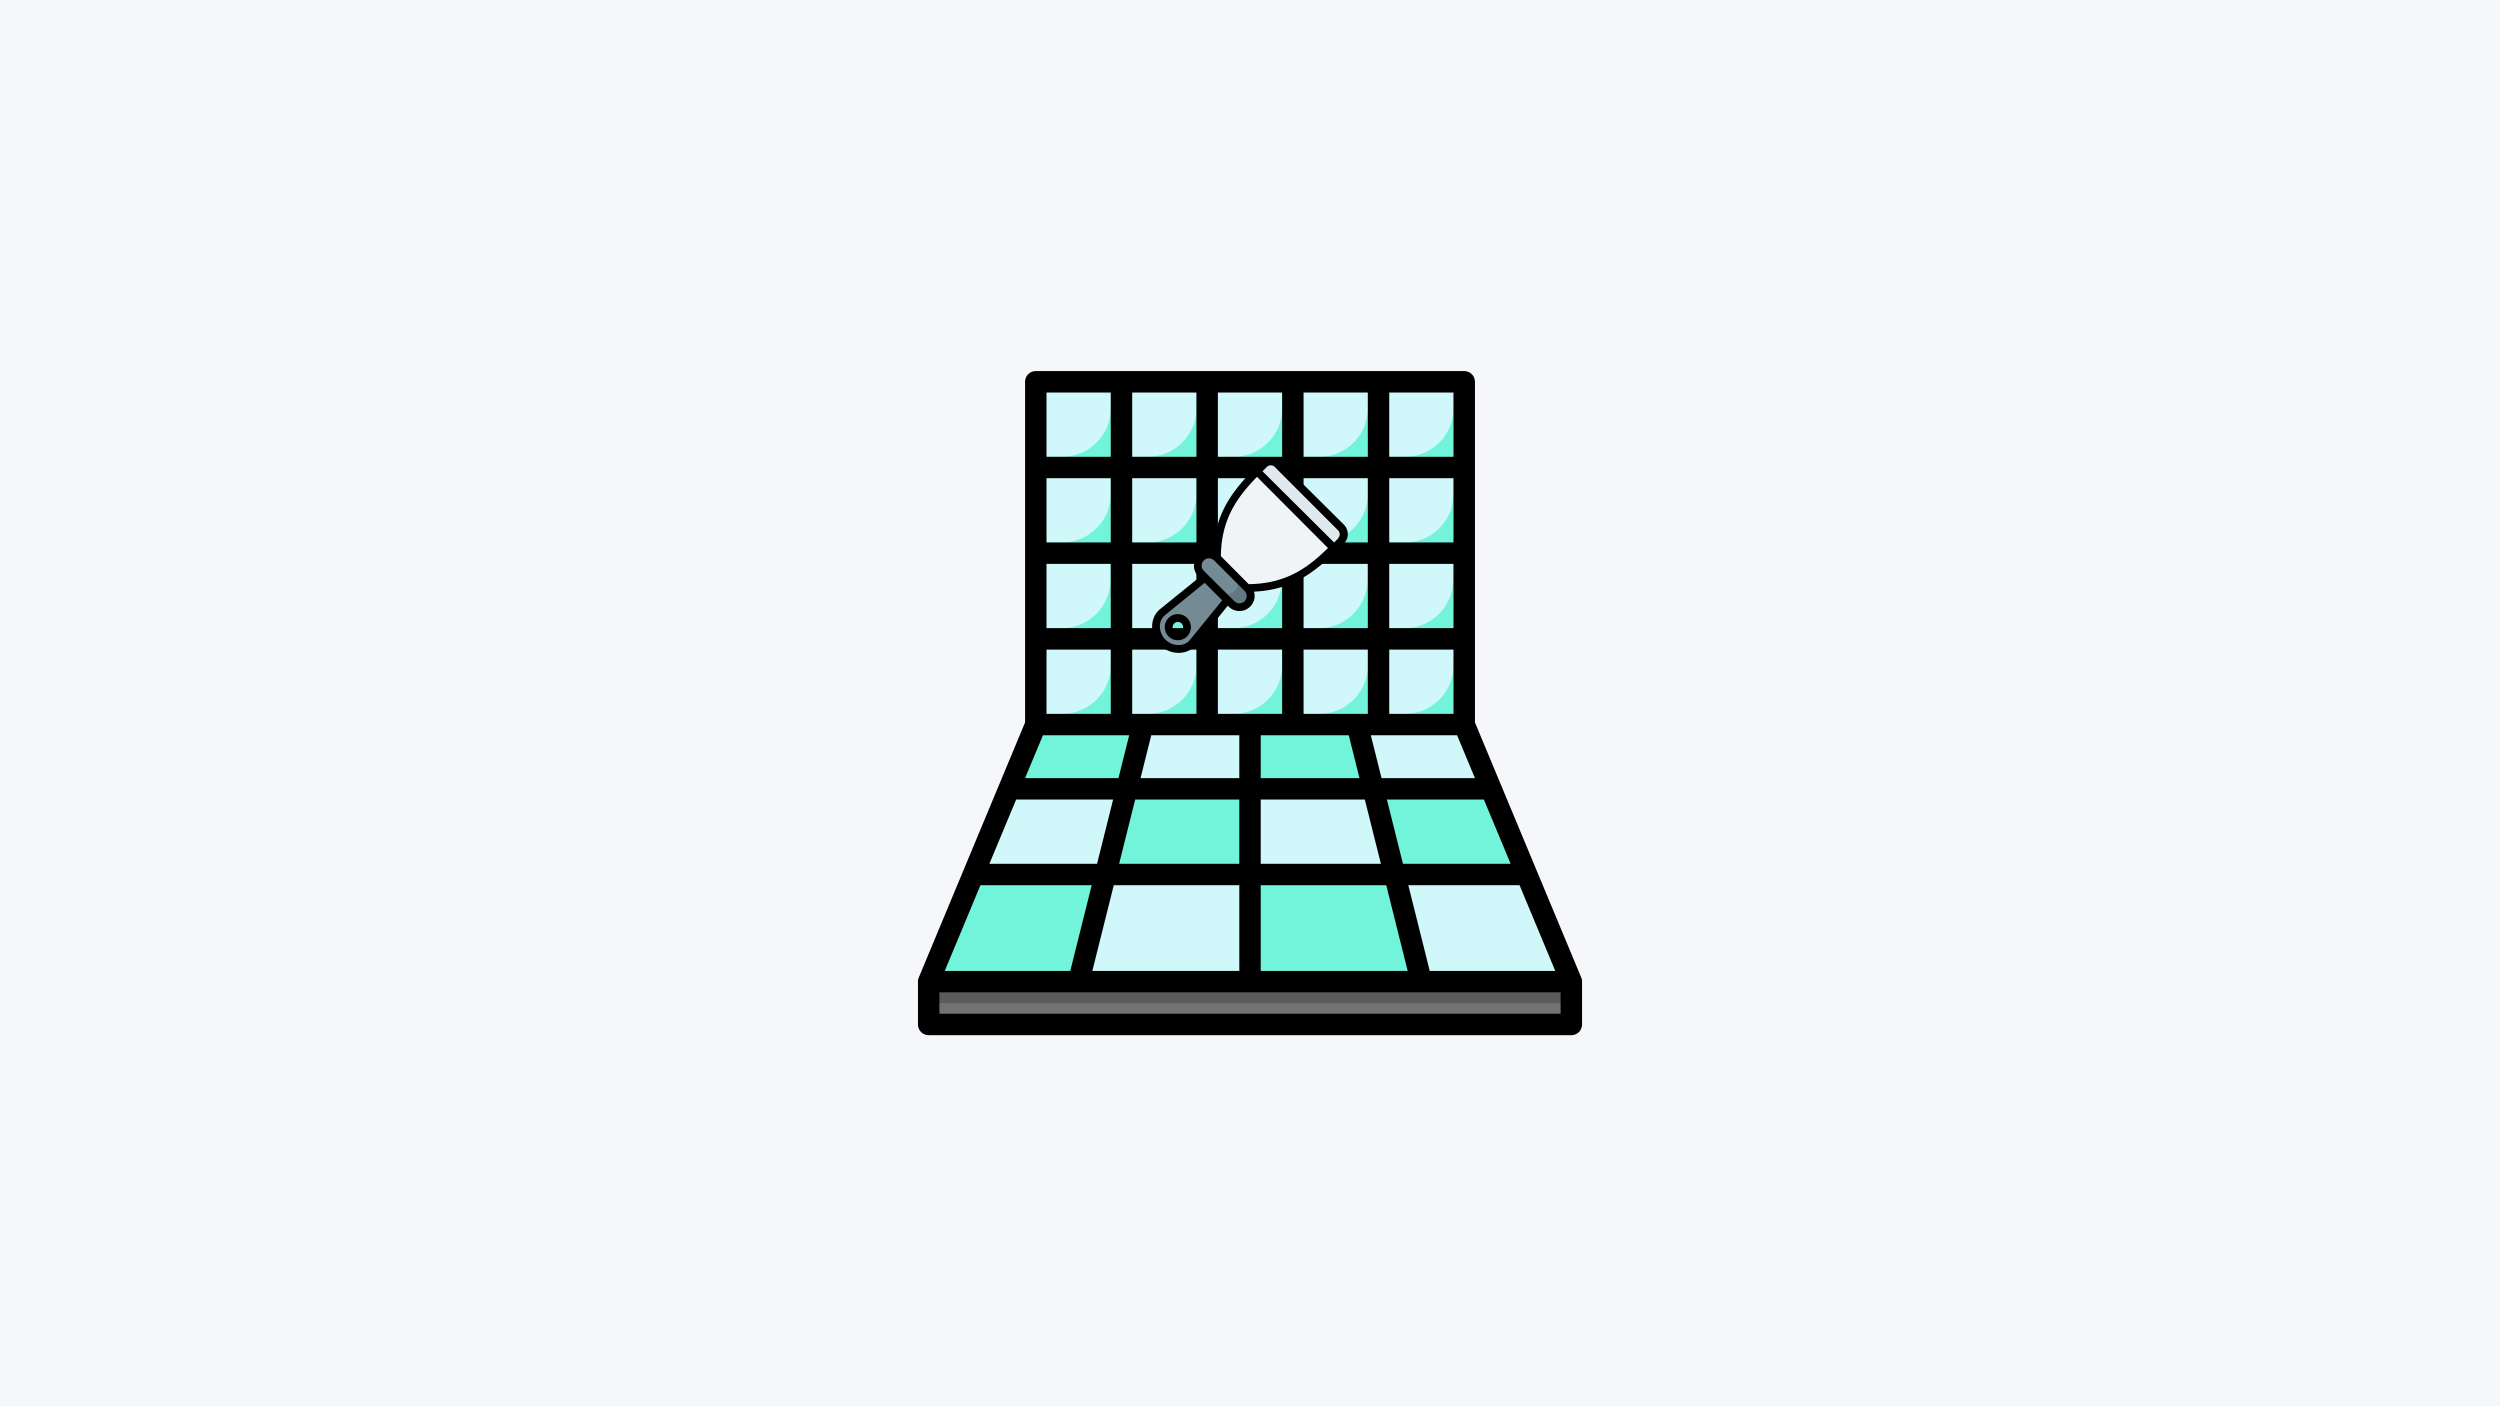
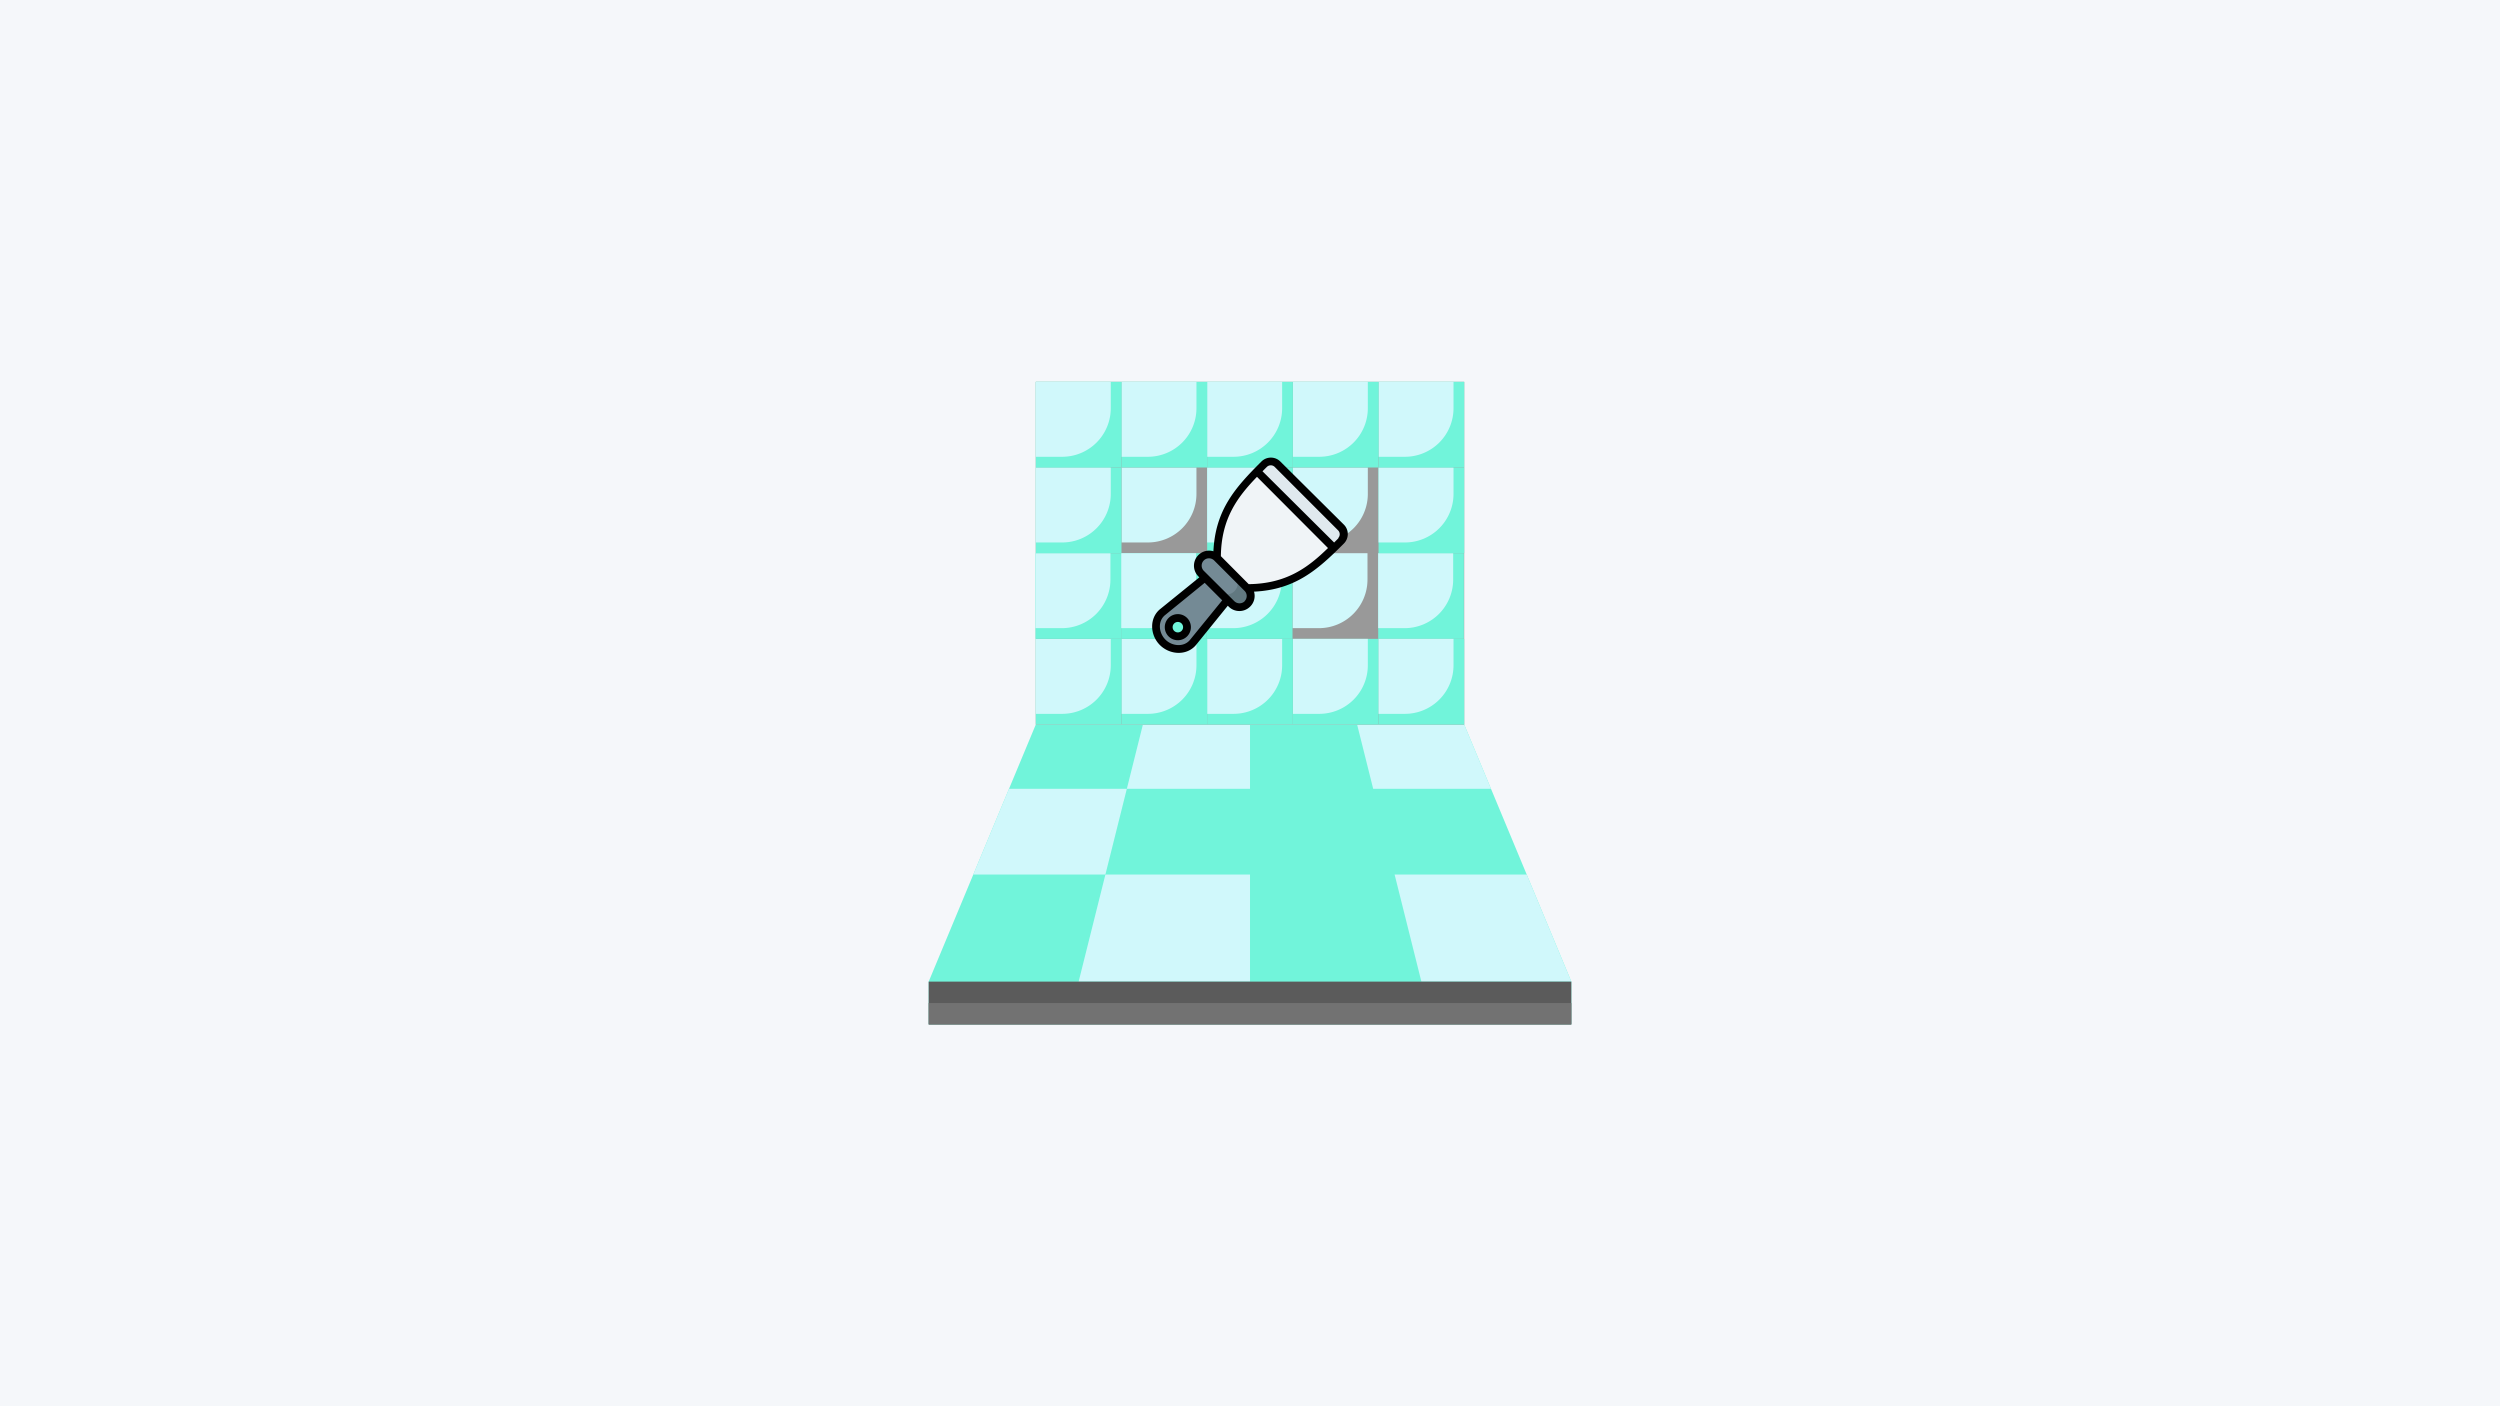
<svg xmlns="http://www.w3.org/2000/svg" xmlns:ns1="http://sodipodi.sourceforge.net/DTD/sodipodi-0.dtd" xmlns:ns2="http://www.inkscape.org/namespaces/inkscape" id="Layer_3" viewBox="0 0 1280 720" data-name="Layer 3" version="1.1" ns1:docname="kalkulyator-fugi.svg" width="1280" height="720" ns2:version="1.3.2 (091e20e, 2023-11-25, custom)">
  <defs id="defs51" />
  <ns1:namedview id="namedview51" pagecolor="#505050" bordercolor="#ffffff" borderopacity="1" ns2:showpageshadow="0" ns2:pageopacity="0" ns2:pagecheckerboard="1" ns2:deskcolor="#505050" ns2:zoom="0.85234375" ns2:cx="640" ns2:cy="359.5967" ns2:window-width="1920" ns2:window-height="1017" ns2:window-x="-8" ns2:window-y="-8" ns2:window-maximized="1" ns2:current-layer="Layer_3" />
  <rect style="fill:#f5f7fa;stroke-width:1.98;stroke-linecap:round;stroke-linejoin:round;paint-order:markers fill stroke;fill-opacity:1" id="rect1" width="1280" height="720" x="0" y="0" />
  <g id="g51" transform="matrix(5.484,0,0,5.484,464.516,184.516)">
    <path d="M 62,62 V 58 L 52,34 H 12 L 2,58 v 4 z" fill="#bf9377" style="fill:#71f4da" id="path1" />
    <g fill="#d6beae" id="g7">
      <path d="M 16,58 18.5,48 H 32 v 10 z" fill="#d6beae" style="fill:#d0f8fb" id="path2" />
      <path d="m 9.5,40 h 11 l -2,8 H 6.167 Z" fill="#d6beae" style="fill:#d0f8fb" id="path3" />
      <path d="m 22,34 -1.5,6 H 32 v -6 z" fill="#d6beae" style="fill:#d0f8fb" id="path4" />
      <path d="M 48,58 45.5,48 H 57.833 L 62,58 Z" fill="#d6beae" style="fill:#d0f8fb" id="path5" />
-       <path d="m 32,48 h 13.5 l -2,-8 H 32 Z" fill="#d6beae" style="fill:#d0f8fb" id="path6" />
      <path d="m 42,34 1.5,6 h 11 L 52,34 Z" fill="#d6beae" style="fill:#d0f8fb" id="path7" />
    </g>
    <path d="m 2,58 h 60 v 4 H 2 Z" fill="#5b5b5b" id="path8" />
    <path d="m 2,60 h 60 v 2 H 2 Z" fill="#727272" id="path9" />
    <path d="M 12,2 H 52 V 34 H 12 Z" fill="#999999" id="path10" />
    <path d="m 36,26 h 8 v 8 h -8 z" fill="#c9a897" style="fill:#71f4da" id="path11" />
    <path d="m 36,26 v 7 h 2.466 A 4.534,4.534 0 0 0 43,28.466 V 26 Z" fill="#d6beae" style="fill:#d0f8fb" id="path12" />
    <path d="m 28,26 h 8 v 8 h -8 z" fill="#c9a897" style="fill:#71f4da" id="path13" />
    <path d="m 28,26 v 7 h 2.466 A 4.534,4.534 0 0 0 35,28.466 V 26 Z" fill="#d6beae" style="fill:#d0f8fb" id="path14" />
    <path d="m 20,26 h 8 v 8 h -8 z" fill="#c9a897" style="fill:#71f4da" id="path15" />
    <path d="m 20,26 v 7 h 2.466 A 4.534,4.534 0 0 0 27,28.466 V 26 Z" fill="#d6beae" style="fill:#d0f8fb" id="path16" />
    <path d="m 12,26 h 8 v 8 h -8 z" fill="#c9a897" style="fill:#71f4da" id="path17" />
    <path d="m 12,26 v 7 h 2.466 A 4.534,4.534 0 0 0 19,28.466 V 26 Z" fill="#d6beae" style="fill:#d0f8fb" id="path18" />
    <path d="m 43.968,18 h 8 v 8 h -8 z" fill="#c9a897" style="fill:#71f4da" id="path19" />
    <path d="m 43.968,18 v 7 h 2.466 a 4.534,4.534 0 0 0 4.534,-4.534 V 18 Z" fill="#d6beae" style="fill:#d0f8fb" id="path20" />
-     <path d="m 35.968,18 h 8 v 8 h -8 z" fill="#c9a897" style="fill:#71f4da" id="path21" />
    <path d="m 35.968,18 v 7 h 2.466 a 4.534,4.534 0 0 0 4.534,-4.534 V 18 Z" fill="#d6beae" style="fill:#d0f8fb" id="path22" />
    <path d="m 27.968,18 h 8 v 8 h -8 z" fill="#c9a897" style="fill:#71f4da" id="path23" />
    <path d="m 27.968,18 v 7 h 2.466 a 4.534,4.534 0 0 0 4.534,-4.534 V 18 Z" fill="#d6beae" style="fill:#d0f8fb" id="path24" />
    <path d="m 19.968,18 h 8 v 8 h -8 z" fill="#c9a897" style="fill:#71f4da" id="path25" />
    <path d="m 19.968,18 v 7 h 2.466 a 4.534,4.534 0 0 0 4.534,-4.534 V 18 Z" fill="#d6beae" style="fill:#d0f8fb" id="path26" />
    <path d="m 11.968,18 h 8 v 8 h -8 z" fill="#c9a897" style="fill:#71f4da" id="path27" />
    <path d="m 11.968,18 v 7 h 2.466 a 4.534,4.534 0 0 0 4.534,-4.534 V 18 Z" fill="#d6beae" style="fill:#d0f8fb" id="path28" />
    <path d="m 44,10 h 8 v 8 h -8 z" fill="#c9a897" style="fill:#71f4da" id="path29" />
    <path d="m 44,10 v 7 h 2.466 A 4.534,4.534 0 0 0 51,12.466 V 10 Z" fill="#d6beae" style="fill:#d0f8fb" id="path30" />
-     <path d="m 36,10 h 8 v 8 h -8 z" fill="#c9a897" style="fill:#71f4da" id="path31" />
    <path d="m 36,10 v 7 h 2.466 A 4.534,4.534 0 0 0 43,12.466 V 10 Z" fill="#d6beae" style="fill:#d0f8fb" id="path32" />
    <path d="m 28,10 h 8 v 8 h -8 z" fill="#c9a897" style="fill:#71f4da" id="path33" />
    <path d="m 28,10 v 7 h 2.466 A 4.534,4.534 0 0 0 35,12.466 V 10 Z" fill="#d6beae" style="fill:#d0f8fb" id="path34" />
-     <path d="m 20,10 h 8 v 8 h -8 z" fill="#c9a897" style="fill:#71f4da" id="path35" />
    <path d="m 20,10 v 7 h 2.466 A 4.534,4.534 0 0 0 27,12.466 V 10 Z" fill="#d6beae" style="fill:#d0f8fb" id="path36" />
    <path d="m 12,10 h 8 v 8 h -8 z" fill="#c9a897" style="fill:#71f4da" id="path37" />
    <path d="m 12,10 v 7 h 2.466 A 4.534,4.534 0 0 0 19,12.466 V 10 Z" fill="#d6beae" style="fill:#d0f8fb" id="path38" />
    <path d="m 44,2 h 8 v 8 h -8 z" fill="#c9a897" style="fill:#71f4da" id="path39" />
    <path d="m 44,2 v 7 h 2.466 A 4.534,4.534 0 0 0 51,4.466 V 2 Z" fill="#d6beae" style="fill:#d0f8fb" id="path40" />
    <path d="m 36,2 h 8 v 8 h -8 z" fill="#c9a897" style="fill:#71f4da" id="path41" />
    <path d="m 36,2 v 7 h 2.466 A 4.534,4.534 0 0 0 43,4.466 V 2 Z" fill="#d6beae" style="fill:#d0f8fb" id="path42" />
    <path d="m 28,2 h 8 v 8 h -8 z" fill="#c9a897" style="fill:#71f4da" id="path43" />
    <path d="m 28,2 v 7 h 2.466 A 4.534,4.534 0 0 0 35,4.466 V 2 Z" fill="#d6beae" style="fill:#d0f8fb" id="path44" />
    <path d="m 20,2 h 8 v 8 h -8 z" fill="#c9a897" style="fill:#71f4da" id="path45" />
    <path d="m 20,2 v 7 h 2.466 A 4.534,4.534 0 0 0 27,4.466 V 2 Z" fill="#d6beae" style="fill:#d0f8fb" id="path46" />
    <path d="m 12,2 h 8 v 8 h -8 z" fill="#c9a897" style="fill:#71f4da" id="path47" />
    <path d="m 12,2 v 7 h 2.466 A 4.534,4.534 0 0 0 19,4.466 V 2 Z" fill="#d6beae" style="fill:#d0f8fb" id="path48" />
    <path d="m 44,26 h 8 v 8 h -8 z" fill="#c9a897" style="fill:#71f4da" id="path49" />
    <path d="m 44,26 v 7 h 2.466 A 4.534,4.534 0 0 0 51,28.466 V 26 Z" fill="#d6beae" style="fill:#d0f8fb" id="path50" />
-     <path d="M 53,33.8 V 2 A 1,1 0 0 0 52,1 H 12 A 1,1 0 0 0 11,2 V 33.8 L 1.077,57.615 A 1,1 0 0 0 1,58 v 4 a 1,1 0 0 0 1,1 h 60 a 1,1 0 0 0 1,-1 V 58 A 1,1 0 0 0 62.923,57.615 Z M 35,19 v 6 h -6 v -6 z m -6,-2 v -6 h 6 v 6 z m 8,16 v -6 h 6 v 6 z m -2,0 h -6 v -6 h 6 z m 6.22,2 1,4 H 33 V 35 Z M 45,27 h 6 v 6 h -6 z m 6,-2 h -6 v -6 h 6 z m -8,0 h -6 v -6 h 6 z m -16,0 h -6 v -6 h 6 z m 0,2 v 6 h -6 v -6 z m 4,8 v 4 h -9.22 l 1,-4 z m 0,6 v 6 H 19.78 l 1.5,-6 z m 2,0 h 9.72 l 1.5,6 H 33 Z m 11.78,0 h 9.053 l 2.5,6 H 46.28 Z m -0.5,-2 -1,-4 h 8.053 L 53,39 Z M 51,17 h -6 v -6 h 6 z m -8,0 h -6 v -6 h 6 z M 37,9 V 3 h 6 V 9 Z M 35,9 H 29 V 3 h 6 z M 27,9 H 21 V 3 h 6 z m 0,2 v 6 h -6 v -6 z m -8,6 h -6 v -6 h 6 z m 0,2 v 6 h -6 v -6 z m 0,8 v 6 h -6 v -6 z m 1.72,8 -1,4 H 11 l 1.667,-4 z m -1.5,6 -1.5,6 H 7.667 l 2.5,-6 z m -2,8 -2,8 H 3.5 l 3.333,-8 z m 2.06,0 H 31 v 8 H 17.28 Z M 33,49 h 11.72 l 2,8 H 33 Z m 15.78,8 -2,-8 H 57.167 L 60.5,57 Z M 51,9 H 45 V 3 h 6 z M 19,3 V 9 H 13 V 3 Z M 3,61 v -2 h 58 v 2 z" fill="#000000" id="path51" />
  </g>
  <g id="Flipper" transform="matrix(2.001,0,0,2.001,575.885,220.225)">
    <path id="rect127206-3" d="M 20.52,37.72 9.7,46.53 c -2.37,1.92 -2.16,5.62 0,7.78 2.16,2.16 5.85,2.36 7.77,0 l 8.8,-10.83 -1.88,-3.87 z m -5.28,11 a 2.34,2.34 0 1 1 -3.31,0 2.35,2.35 0 0 1 3.31,0.04 z" fill="#748a95" />
    <path id="path657262" d="m 37.36,8 a 2.41,2.41 0 0 0 -1.71,0.7 c -0.62,0.61 -1.22,1.23 -1.82,1.83 l 4.36,13.74 15.27,5.9 1.84,-1.82 a 2.41,2.41 0 0 0 0,-3.41 L 39.06,8.71 A 2.39,2.39 0 0 0 37.36,8 Z" fill="#e0e9ee" />
    <path id="path127881-7" d="M 53.46,30.17 33.83,10.53 C 28.18,16.29 23.58,22.09 23.58,32.65 l 2.89,4.88 4.88,2.9 c 10.56,0 16.36,-4.61 22.11,-10.26 z" fill="#f0f4f7" />
    <path id="rect127057-6" d="m 23.58,32.65 7.77,7.78 a 2.874,2.874 0 1 1 -4.07,4.06 l -7.77,-7.78 a 2.874,2.874 0 0 1 4.07,-4.06 z" fill="#748a95" />
    <path id="path655333" d="M 28.08,37.16 A 2.878,2.878 0 0 1 24,41.22 l 3.27,3.27 a 2.871,2.871 0 0 0 4.06,-4.06 z" fill="#617880" />
    <path id="path662244" d="m 53.46,30.17 1.84,-1.82 a 2.41,2.41 0 0 0 0,-3.41 l -3,-3 a 2.41,2.41 0 0 1 0,3.41 q -0.91,0.93 -1.83,1.83 z" fill="#e0e9ee" />
    <path id="path662246" d="m 31.35,40.43 c 10.56,0 16.36,-4.61 22.11,-10.26 l -3,-3 C 44.71,32.81 38.9,37.42 28.34,37.42 Z" fill="#f0f4f7" />
    <g fill="#232432" id="g2">
      <path d="m 15.94,48.06 a 3.34,3.34 0 1 0 0,4.72 3.33,3.33 0 0 0 0,-4.72 z m -1.41,3.31 a 1.34,1.34 0 1 1 0,-1.9 1.35,1.35 0 0 1 0,1.9 z" fill="#232432" style="fill:#000000" id="path1-8" />
      <path d="M 39.77,8 A 3.42,3.42 0 0 0 35,8 C 28.16,14.8 23.19,20.46 22.68,31 a 3.86,3.86 0 0 0 -3.83,6.44 l 0.23,0.23 -10,8.1 C 6.24,48.05 6.41,52.43 9,55 c 2.59,2.57 6.94,2.77 9.26,-0.07 l 8.1,-10 0.23,0.23 a 3.84,3.84 0 0 0 2.74,1.13 3.88,3.88 0 0 0 2.74,-1.13 3.82,3.82 0 0 0 1,-3.83 c 10.54,-0.51 16.26,-5.55 23,-12.32 a 3.42,3.42 0 0 0 0,-4.82 z M 24.59,32.25 C 24.7,22.6 28.87,17.08 33.83,11.95 L 52,30.17 c -5.12,5 -10.64,9.13 -20.29,9.24 z m -7.9,21.42 c -1.53,1.89 -4.54,1.68 -6.29,-0.07 -1.75,-1.75 -2,-4.75 -0.07,-6.29 l 10.12,-8.24 4.48,4.48 z m 14,-9.89 a 1.91,1.91 0 0 1 -2.65,0 L 20.22,36 a 1.88,1.88 0 0 1 0,-2.65 1.83,1.83 0 0 1 1.32,-0.55 1.87,1.87 0 0 1 1.33,0.55 l 7.77,7.77 a 1.86,1.86 0 0 1 0,2.66 z m 24,-16.14 -1.12,1.12 -18.33,-18.23 c 0.37,-0.37 0.74,-0.75 1.12,-1.12 a 1.43,1.43 0 0 1 2,0 l 16.23,16.24 a 1.41,1.41 0 0 1 0,1.99 z" fill="#232432" style="fill:#000000" id="path2-1" />
    </g>
  </g>
</svg>